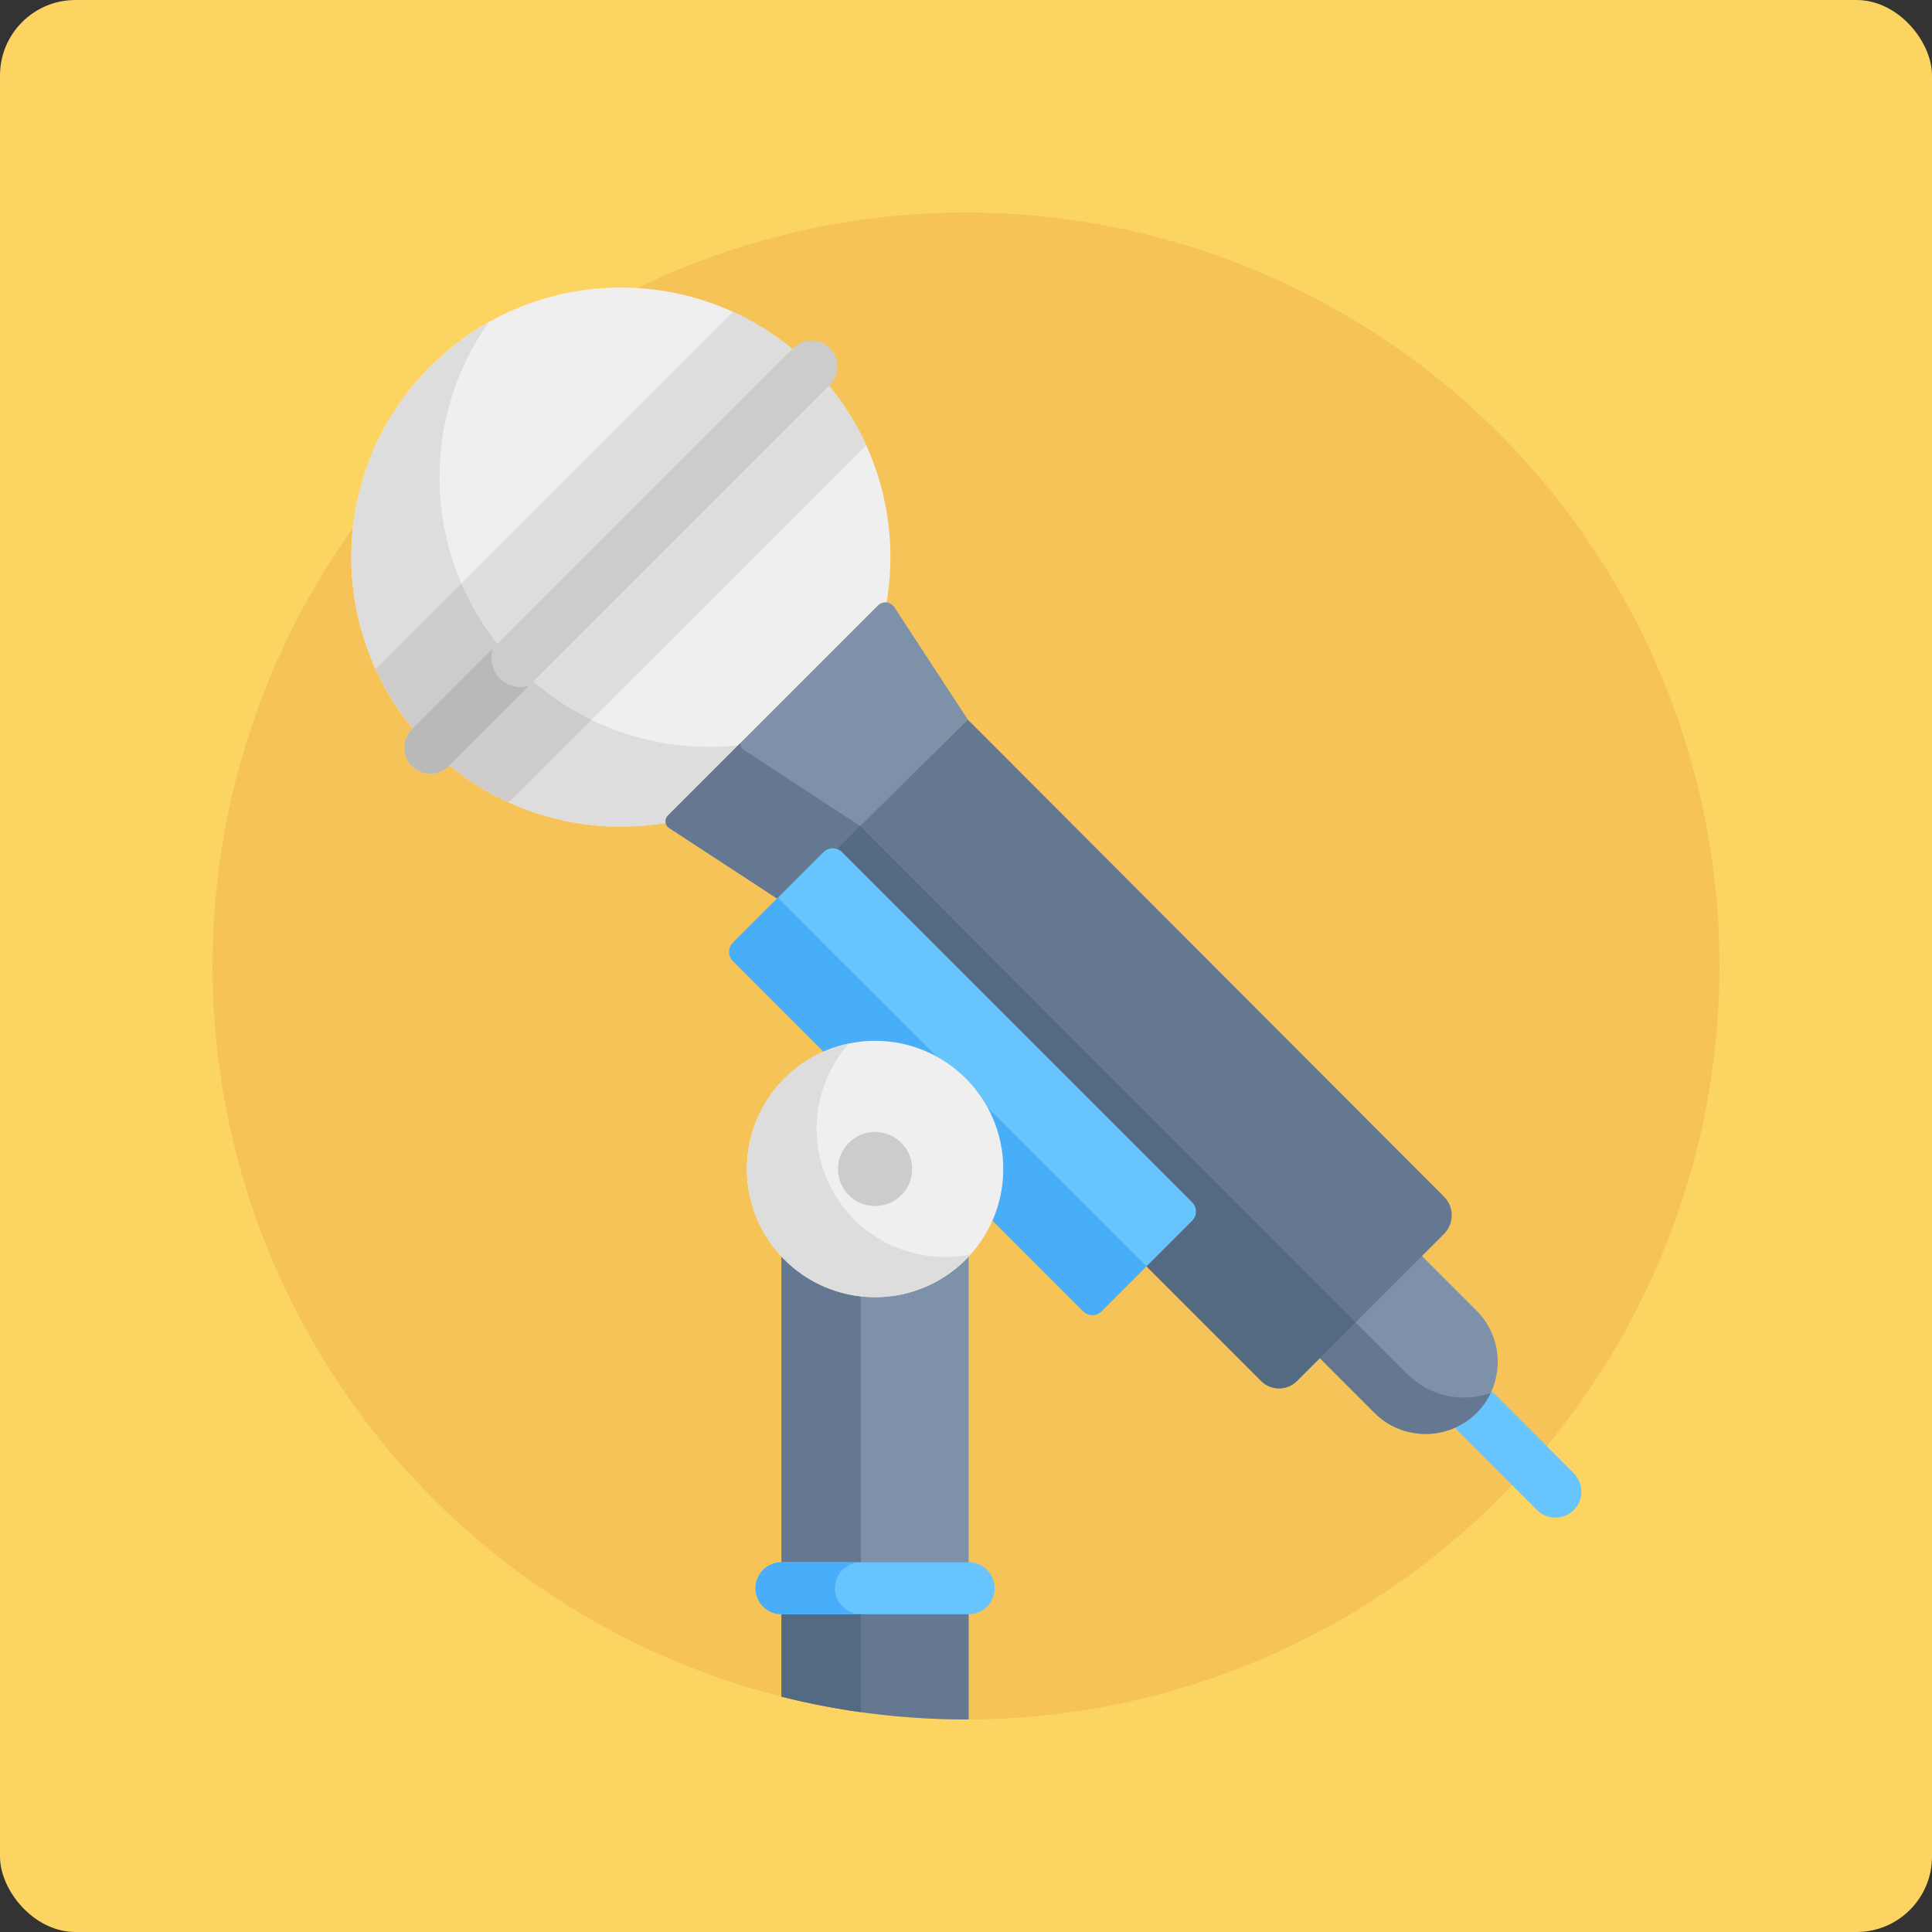
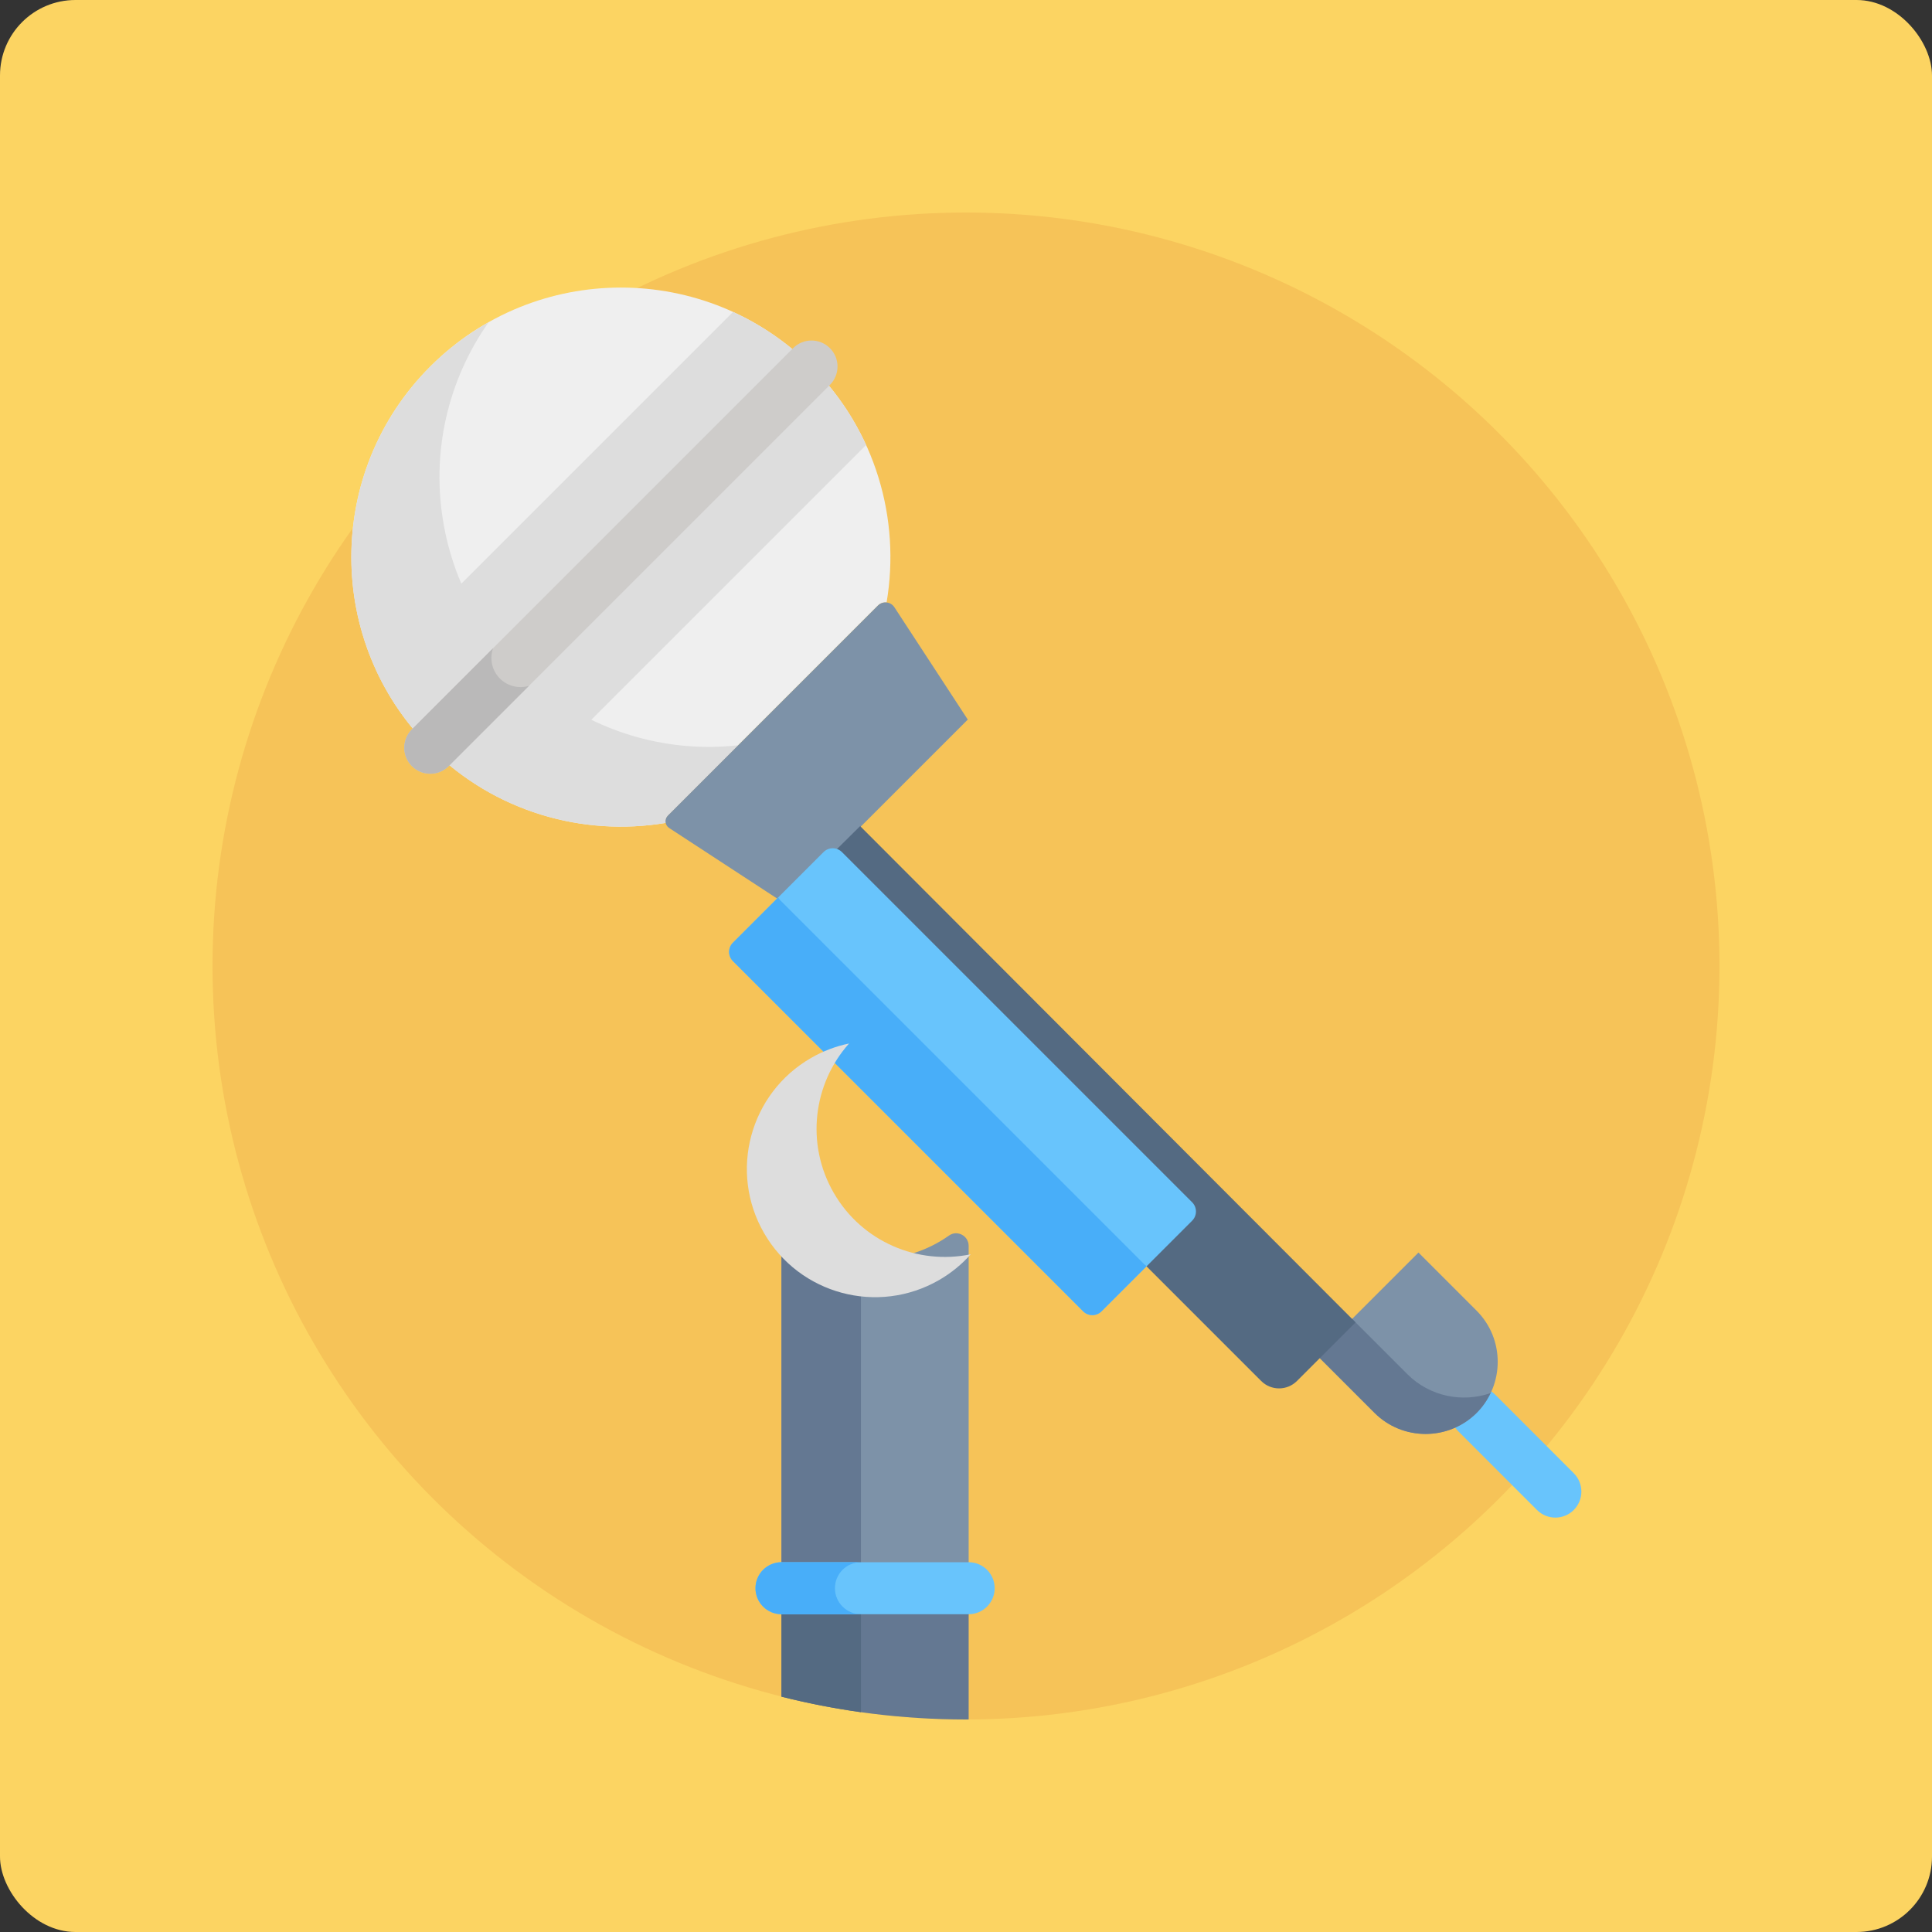
<svg xmlns="http://www.w3.org/2000/svg" version="1.1" width="512" height="512" x="0" y="0" viewBox="0 0 512 512" style="enable-background:new 0 0 512 512" xml:space="preserve" class="">
  <rect x="0" y="0" width="512" height="512" fill="#333333" stroke="none" />
  <rect width="512" height="512" rx="20" ry="20" fill="#fcd462" shape="rounded" />
  <g transform="matrix(0.78,0,0,0.78,56.32,56.32)">
    <circle style="" cx="256" cy="256" r="256" fill="#f6c358" data-original="#fac149" class="" />
    <path style="" d="M256.904,467.402V351.095c0-3.428-3.872-5.5-6.669-3.519c-7.099,5.03-15.767,7.988-25.129,7.988  c-9.363,0-18.031-2.959-25.13-7.989c-2.797-1.982-6.669,0.09-6.669,3.519v116.307h63.597V467.402z" fill="#7d92a8" data-original="#7d92a8" class="" />
    <path style="" d="M199.976,347.576c-2.797-1.982-6.669,0.09-6.669,3.518v116.307h27V355.297  C212.787,354.471,205.844,351.734,199.976,347.576z" fill="#647892" data-original="#647892" class="" />
    <path style="" d="M73.987,52.32c-35.768,35.768-35.768,93.761,0,129.529c21.773,21.773,51.776,30.266,79.993,25.532  c-0.178-0.861,0.042-1.797,0.727-2.481l71.376-71.376c0.813-0.814,1.899-1.148,2.937-1.038c4.798-28.267-3.686-58.349-25.503-80.167  C167.748,16.552,109.755,16.552,73.987,52.32z" fill="#efefef" data-original="#efefef" class="" />
    <g>
      <path style="" d="M178.596,181.011c-47.153,5.167-91.044-26.825-99.909-74.222   c-4.722-25.249,1.408-50.01,15.093-69.49c-7.084,3.998-13.76,8.988-19.794,15.021c-35.768,35.769-35.768,93.761,0,129.529   c21.773,21.772,51.776,30.266,79.993,25.532c-0.178-0.861,0.042-1.797,0.727-2.481L178.596,181.011z" fill="#dddddd" data-original="#dddddd" class="" />
      <path style="" d="M100.643,200.387l121.41-121.41c-4.416-9.657-10.588-18.707-18.537-26.656s-17-14.121-26.656-18.537   L55.45,155.194C64.337,174.627,80.178,191.028,100.643,200.387z" fill="#dddddd" data-original="#dddddd" class="" />
    </g>
-     <path style="" d="M128.693,172.337c-19.443-9.465-35.332-25.707-44.132-46.255L55.45,155.193l0.001,0.001  c8.831,19.312,24.602,35.693,44.94,45.07c0.086,0.039,0.171,0.08,0.256,0.119L128.693,172.337z" fill="#ceccca" data-original="#ceccca" class="" />
    <path style="" d="M456.243,443.41c-2.26,0-4.521-0.863-6.247-2.587l-26.745-26.745c-3.449-3.45-3.449-9.042,0-12.493  c3.45-3.448,9.042-3.448,12.493,0l26.745,26.745c3.449,3.45,3.449,9.042,0,12.493C460.764,442.547,458.503,443.41,456.243,443.41z" fill="#68c4fc" data-original="#68c4fc" class="" />
    <path style="" d="M375.024,388.06l19.772,19.772c9.543,9.543,25.159,9.543,34.702,0l0,0  c9.543-9.543,9.543-25.159,0-34.702l-19.772-19.772L375.024,388.06z" fill="#7d92a8" data-original="#7d92a8" class="" />
    <path style="" d="M405.96,394.683l-18.78-18.78l-12.156,12.156l19.772,19.772c9.544,9.543,25.159,9.543,34.703,0  c2.008-2.008,3.568-4.295,4.732-6.729C424.662,404.434,413.57,402.293,405.96,394.683z" fill="#647892" data-original="#647892" class="" />
    <path style="" d="M67.741,188.096c-3.449-3.45-3.449-9.042,0-12.493L197.269,46.074c3.45-3.448,9.042-3.448,12.493,0  c3.449,3.45,3.449,9.042,0,12.493L80.233,188.096C76.782,191.545,71.191,191.544,67.741,188.096z" fill="#ceccca" data-original="#ceccca" class="" />
    <path style="" d="M97.641,158.33c-2.785-2.785-3.554-6.812-2.332-10.295l-27.568,27.568  c-3.449,3.45-3.449,9.042,0,12.493c3.452,3.449,9.042,3.448,12.493,0l27.289-27.289C104.05,161.855,100.258,160.946,97.641,158.33z" fill="#bab9b9" data-original="#bab9b9" class="" />
    <path style="" d="M194.231,234.649l62.373-62.373l-24.938-38.172c-1.255-1.922-3.96-2.202-5.584-0.579l-71.375,71.376  c-1.225,1.225-1.013,3.265,0.437,4.212L194.231,234.649z" fill="#7d92a8" data-original="#7d92a8" class="" />
    <g>
-       <path style="" d="M180.681,182.708c-0.86-0.562-1.327-1.462-1.389-2.392l-24.585,24.585   c-1.225,1.224-1.013,3.265,0.437,4.212l39.087,25.536l26.063-26.063L180.681,182.708z" fill="#647892" data-original="#647892" class="" />
-       <path style="" d="M418.4,334.361L256.603,172.276l-44.923,44.465l120.353,119.501c1.693,1.693,1.693,4.437,0,6.13   l-15.184,15.184l39.439,39.439c3.357,3.357,8.799,3.357,12.156,0l49.956-49.956C421.901,343.538,421.901,337.862,418.4,334.361z" fill="#647892" data-original="#647892" class="" />
-     </g>
+       </g>
    <path style="" d="M220.039,208.468l-8.359,8.273l120.353,119.501c1.693,1.693,1.693,4.438,0,6.13l-15.184,15.184  l39.439,39.439c3.357,3.357,8.799,3.357,12.156,0l19.911-19.911L220.039,208.468z" fill="#546a82" data-original="#546a82" class="" />
    <path style="" d="M332.834,336.278L213.852,217.296c-1.728-1.728-4.531-1.729-6.259,0l-30.782,30.782  c-1.729,1.728-1.729,4.53,0,6.259l29.485,29.486l58.307,58.307l31.19,31.19c1.728,1.729,4.531,1.729,6.259,0l30.781-30.781  C334.562,340.809,334.562,338.007,332.834,336.278z" fill="#68c4fc" data-original="#68c4fc" class="" />
    <path style="" d="M316.49,357.269c-11.868-11.868-111.147-111.147-123.555-123.555  c-0.307-0.307-0.542-0.655-0.744-1.017l-15.38,15.38c-1.729,1.729-1.729,4.531,0,6.259l29.485,29.485l58.307,58.307l31.19,31.19  c1.728,1.729,4.531,1.729,6.259,0l15.356-15.357C317.083,357.77,316.77,357.549,316.49,357.269z" fill="#48aef9" data-original="#48aef9" class="" />
-     <circle style="" cx="225.11" cy="324.97" r="43.549" fill="#efefef" data-original="#efefef" class="" />
    <path style="" d="M211.063,333.078c-9.638-16.693-6.958-37.108,5.204-50.75c-4.434,0.92-8.8,2.54-12.936,4.928  c-20.829,12.026-27.966,38.66-15.94,59.489c12.026,20.829,38.66,27.966,59.489,15.94c4.136-2.388,7.722-5.359,10.735-8.739  C239.72,357.658,220.701,349.771,211.063,333.078z" fill="#dddddd" data-original="#dddddd" class="" />
-     <circle style="" cx="225.11" cy="324.97" r="12.594" fill="#ceccca" data-original="#ceccca" class="" />
    <path style="" d="M193.307,504.254C213.37,509.305,234.369,512,256,512c0.302,0,0.602-0.01,0.904-0.012v-44.587  h-63.598v36.853H193.307z" fill="#647892" data-original="#647892" class="" />
    <path style="" d="M220.307,467.401h-27v36.853c8.827,2.222,17.836,3.987,27,5.269V467.401z" fill="#546a82" data-original="#546a82" class="" />
    <path style="" d="M256.904,476.234h-63.597c-4.879,0-8.833-3.954-8.833-8.833s3.954-8.833,8.833-8.833h63.597  c4.879,0,8.833,3.954,8.833,8.833S261.783,476.234,256.904,476.234z" fill="#68c4fc" data-original="#68c4fc" class="" />
    <path style="" d="M211.474,467.401c0-4.879,3.954-8.833,8.833-8.833h-27c-4.879,0-8.833,3.954-8.833,8.833  s3.954,8.833,8.833,8.833h27C215.428,476.234,211.474,472.28,211.474,467.401z" fill="#48aef9" data-original="#48aef9" class="" />
    <g>
</g>
    <g>
</g>
    <g>
</g>
    <g>
</g>
    <g>
</g>
    <g>
</g>
    <g>
</g>
    <g>
</g>
    <g>
</g>
    <g>
</g>
    <g>
</g>
    <g>
</g>
    <g>
</g>
    <g>
</g>
    <g>
</g>
  </g>
</svg>